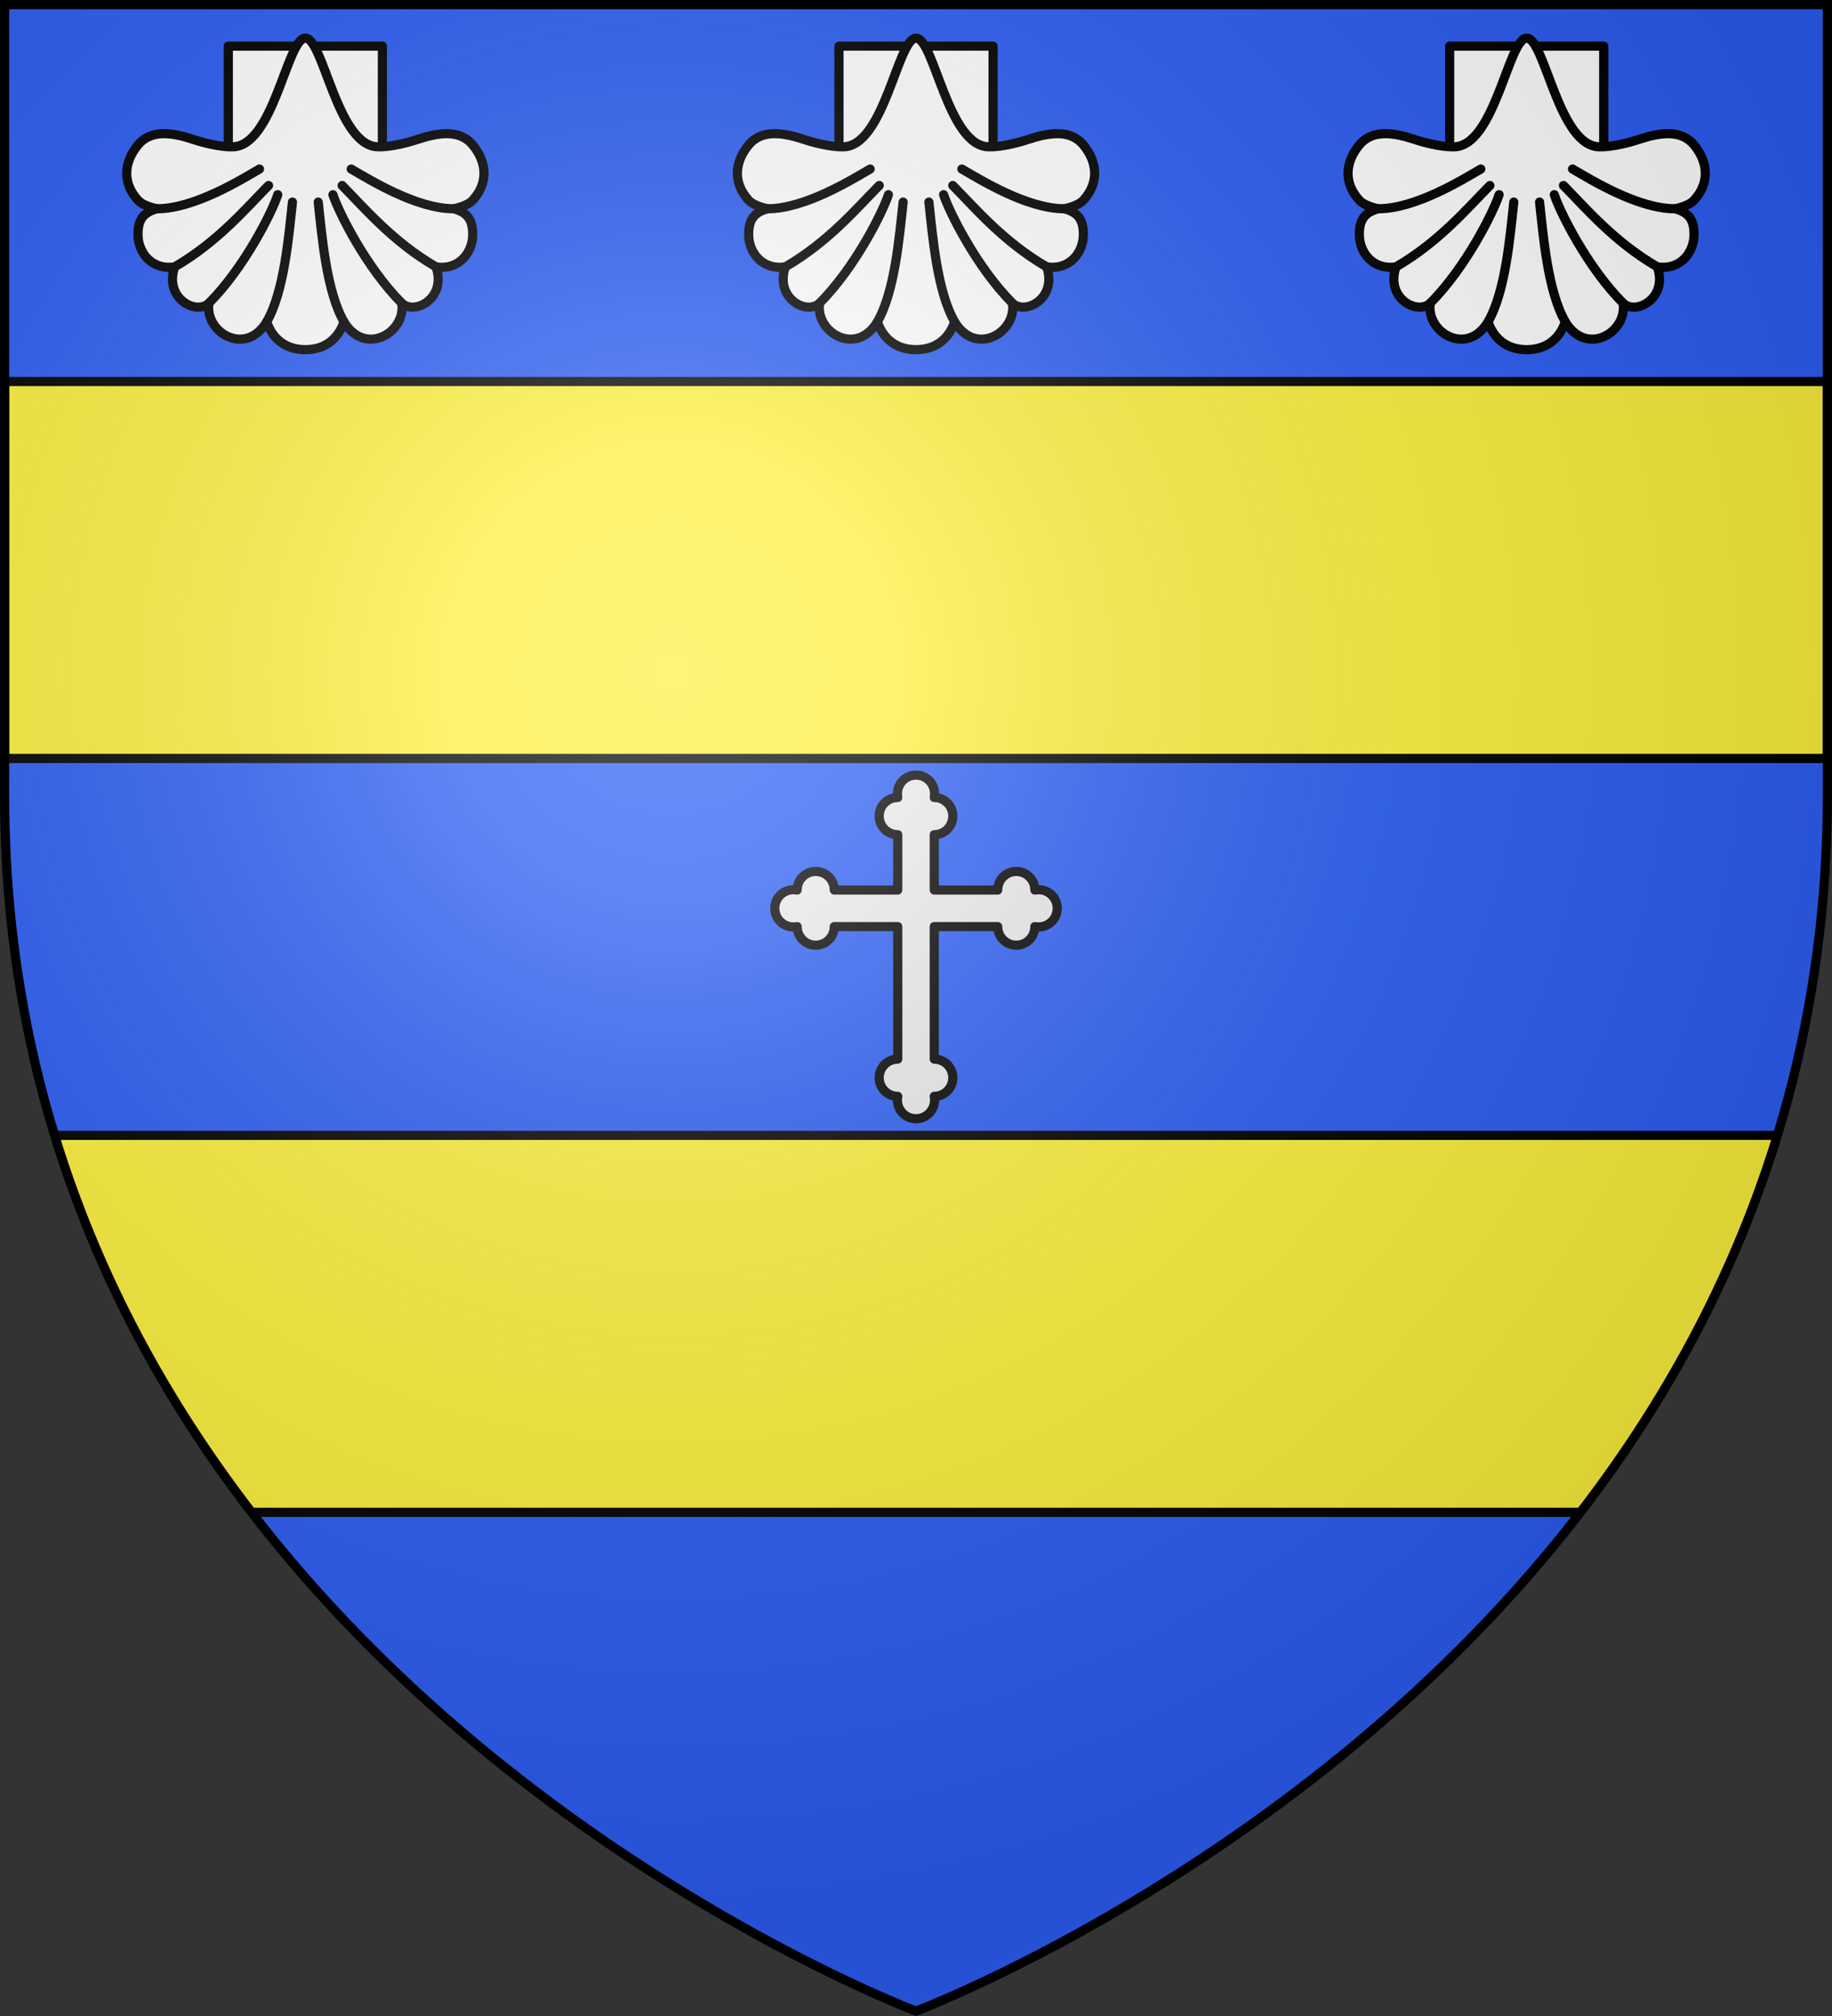
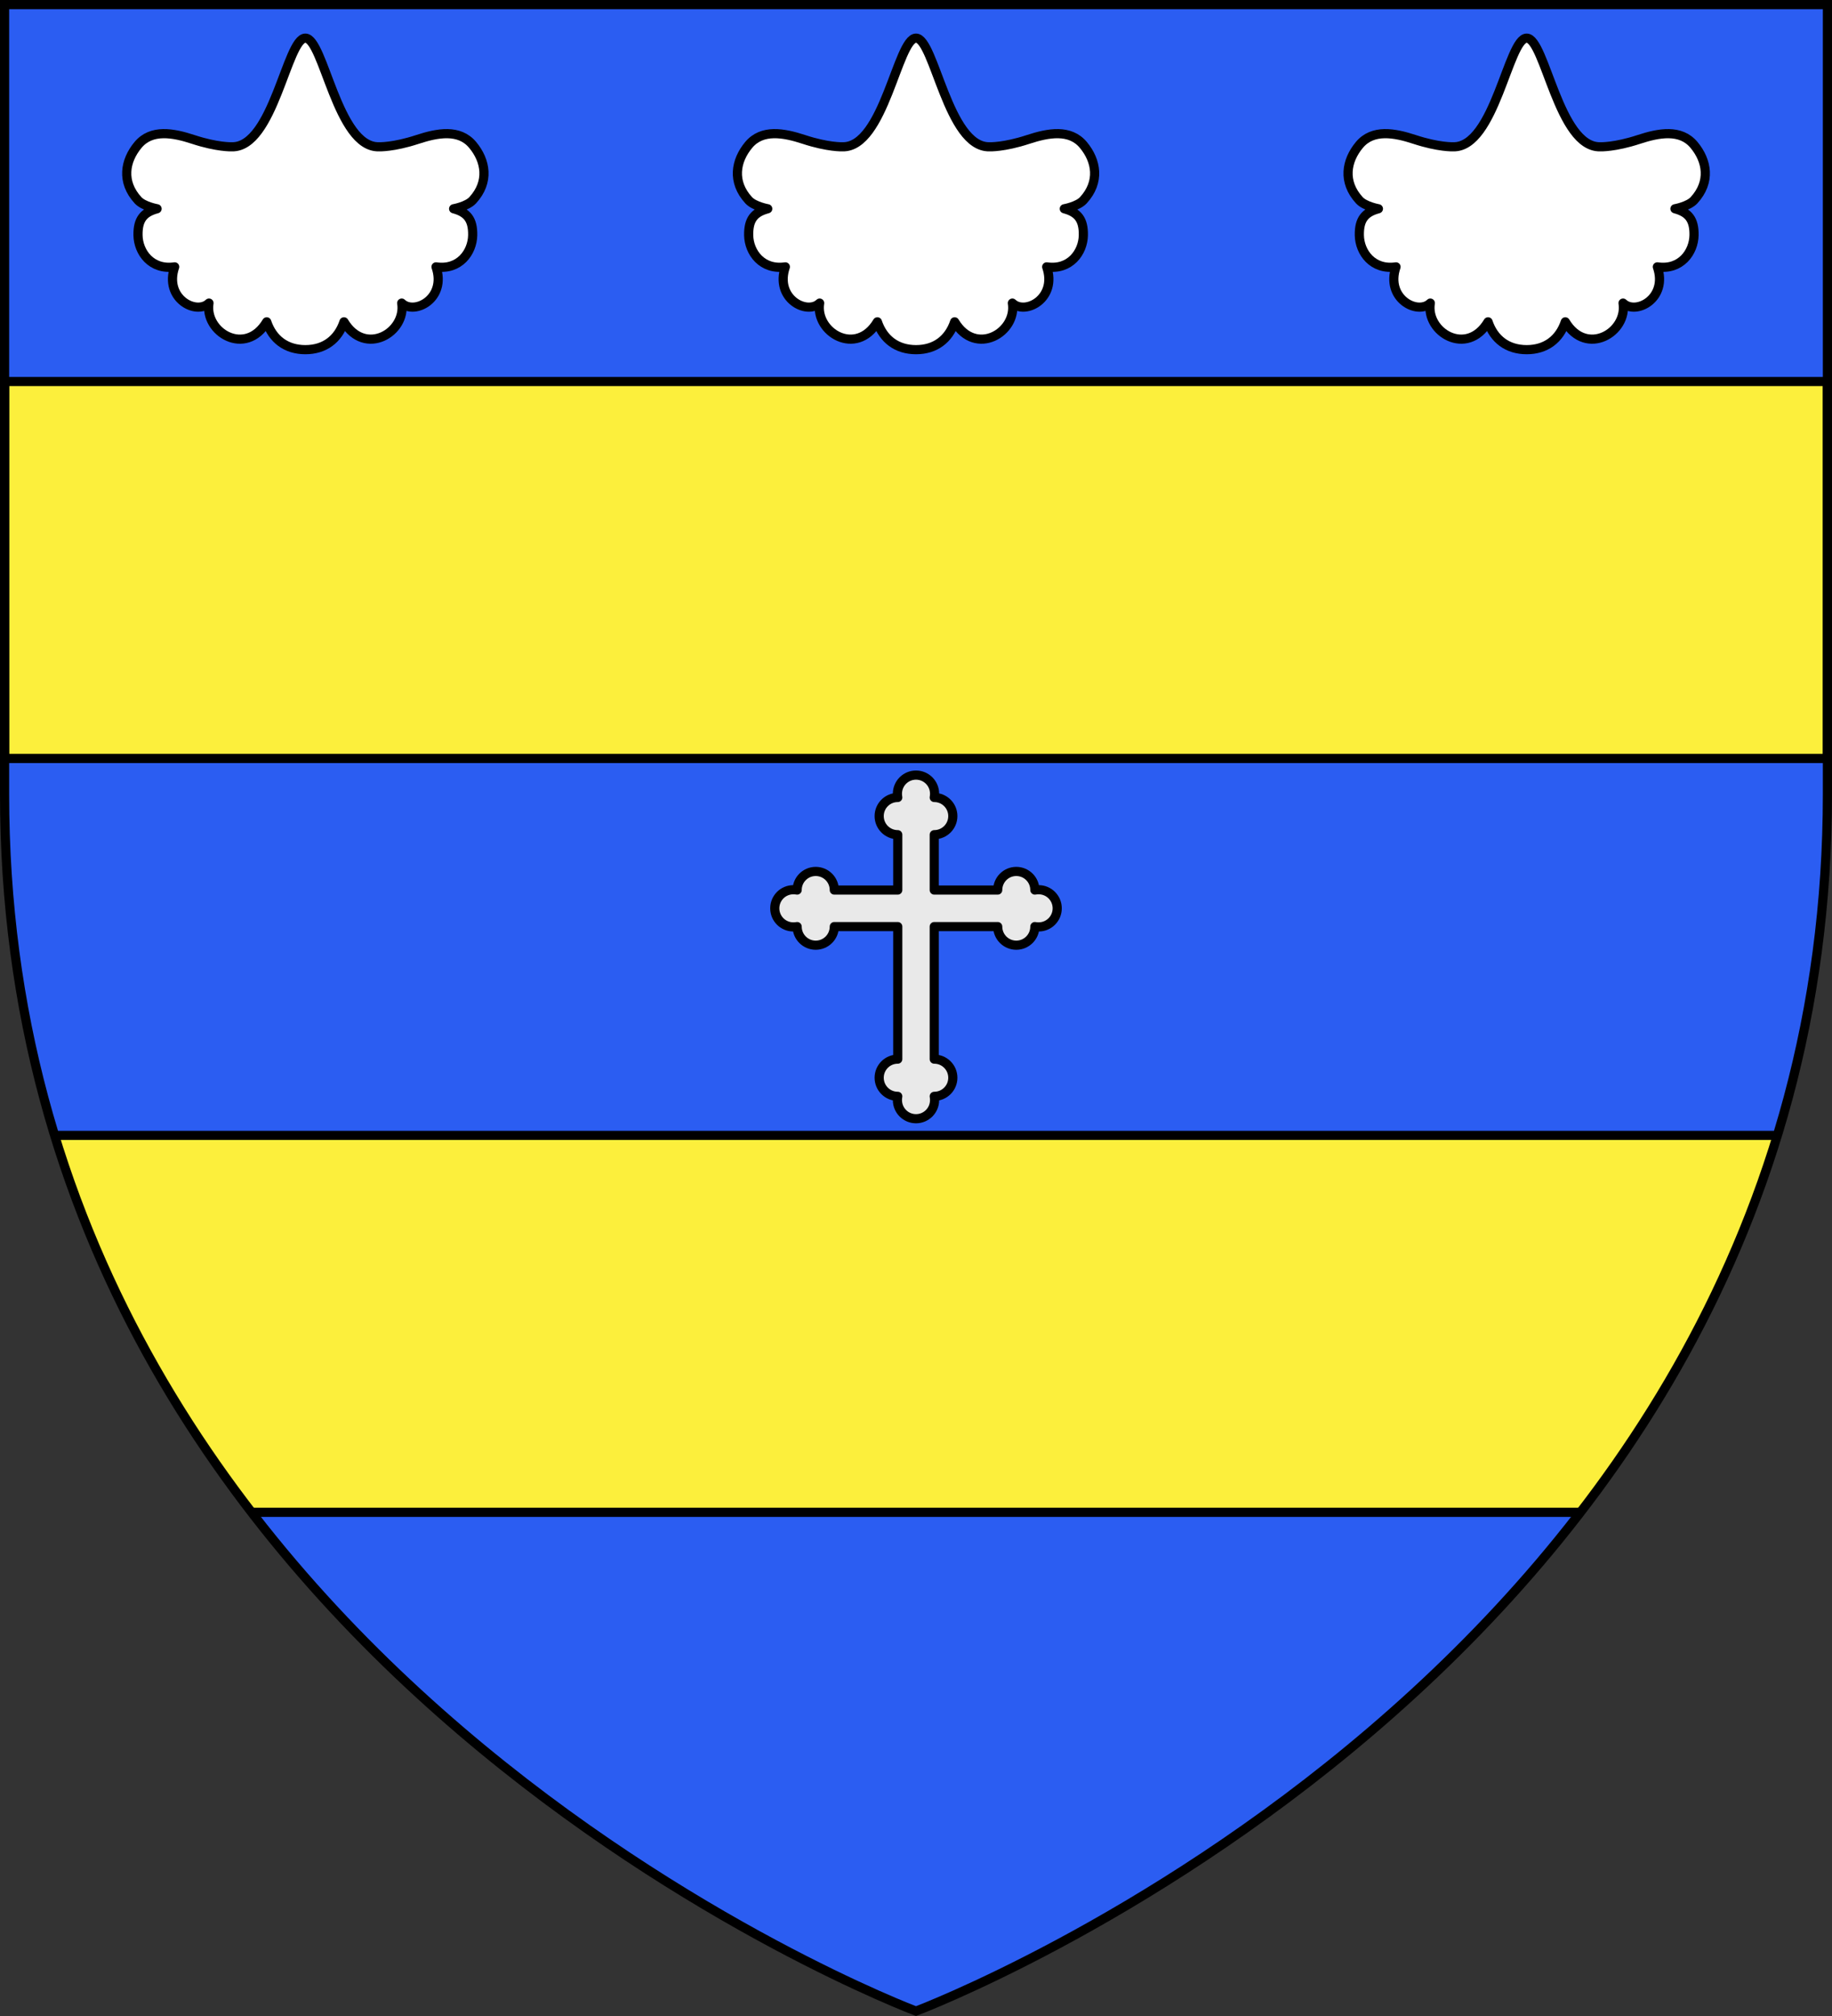
<svg xmlns="http://www.w3.org/2000/svg" xmlns:xlink="http://www.w3.org/1999/xlink" height="660" viewBox="-300 -300 600 660" width="600">
  <rect x="-300" y="-300" width="600" height="660" fill="#333333" stroke="none" />
  <radialGradient id="a" cx="-80" cy="-80" gradientUnits="userSpaceOnUse" r="405">
    <stop offset="0" stop-color="#fff" stop-opacity=".31" />
    <stop offset=".19" stop-color="#fff" stop-opacity=".25" />
    <stop offset=".6" stop-color="#6b6b6b" stop-opacity=".125" />
    <stop offset="1" stop-opacity=".125" />
  </radialGradient>
  <clipPath id="b">
    <path d="m-298.5-298.5h597v258.503c0 286.203-298.5 398.395-298.5 398.395s-298.5-112.191-298.5-398.395z" />
  </clipPath>
  <path d="m-298.5-298.5h597v258.543c0 286.248-298.5 398.457-298.5 398.457s-298.5-112.209-298.5-398.457z" fill="#2b5df2" />
  <path d="m-0-46.25c-3.363 0-6.084 2.724-6.084 6.09 0 .421.027.843.108 1.24-3.363 0-6.084 2.724-6.084 6.09 0 3.366 2.721 6.09 6.084 6.09v18.124h-20.783c0-3.366-2.721-6.09-6.084-6.09-3.363 0-6.084 2.724-6.084 6.09-.396-.081-.818-.108-1.238-.108-3.363 0-6.084 2.724-6.084 6.09 0 3.366 2.721 6.09 6.084 6.09.42 0 .842-.027 1.238-.108 0 3.366 2.721 6.09 6.084 6.09 3.363 0 6.084-2.724 6.084-6.09h20.783v43.39c-3.363 0-6.084 2.724-6.084 6.09 0 3.366 2.721 6.09 6.084 6.09-.081.397-.108.819-.108 1.24 0 3.366 2.721 6.09 6.084 6.09 3.363 0 6.084-2.724 6.084-6.09 0-.421-.027-.843-.108-1.24 3.363 0 6.084-2.724 6.084-6.09 0-3.366-2.721-6.09-6.084-6.09v-43.39h20.783c0 3.366 2.721 6.09 6.084 6.09 3.363 0 6.084-2.724 6.084-6.09.396.081.818.108 1.238.108 3.363 0 6.084-2.724 6.084-6.09 0-3.366-2.721-6.09-6.084-6.09-.42 0-.842.027-1.238.108 0-3.366-2.721-6.09-6.084-6.09-3.363 0-6.084 2.724-6.084 6.09h-20.783v-18.124c3.363 0 6.084-2.724 6.084-6.09 0-3.366-2.721-6.09-6.084-6.09.081-.397.108-.819.108-1.24 0-3.366-2.721-6.09-6.084-6.09z" fill="#e9e9e9" stroke="#000" stroke-linecap="round" stroke-linejoin="round" stroke-width="3" />
  <path clip-path="url(#b)" d="m-298.5 71.7h597v123.4h-597zm0-246.8h597v123.4h-597z" fill="#fcef3c" stroke="#000" stroke-width="3" />
  <g id="c" stroke="#000" stroke-linecap="round" stroke-linejoin="round" stroke-width="3" transform="matrix(1 0 0 1 -289.995 -519.021)">
-     <path d="m64.77 270v-35.885h50.461v35.885" fill="#fff" stroke="#000" />
    <path d="m65.914 267.082s-4.702.198-12.649-2.417c-6.57-2.162-13.68-3.466-18.07 1.81-4.305 5.173-5.521 12.078 0 18.098 1.841 2.007 6.244 2.794 6.244 2.794-4.385 1.175-6.332 3.452-6.244 8.661.095 5.567 4.357 11.503 12.011 10.358-3.549 10.332 7.052 15.909 11.235 11.859-1.542 9.542 11.981 17.684 18.91 6.132 1.925 5.722 6.375 9.118 12.649 9.118s10.724-3.396 12.649-9.118c6.929 11.552 20.452 3.41 18.91-6.132 4.183 4.05 14.785-1.527 11.235-11.859 7.654 1.145 11.917-4.791 12.011-10.358.088-5.209-1.859-7.486-6.244-8.661 0 0 4.403-.788 6.244-2.794 5.521-6.02 4.305-12.925 0-18.098-4.39-5.275-11.5-3.972-18.07-1.81-7.947 2.615-12.649 2.417-12.649 2.417-13.626.319-18.071-35.578-24.086-35.578s-10.46 35.898-24.086 35.578z" fill="#fff" fill-rule="evenodd" stroke="#000" />
-     <path d="m121.559 318.246c-11.65-11.707-20.596-29.654-22.524-35.483m5.984-8.4c6.009 3.486 21.353 13.004 33.542 13.004m-5.767 19.019c-14.169-8.22-23.437-19.26-30.751-26.636m.606 44.627c-5.736-9.983-7.185-27.878-8.429-39.198m-35.779 33.066c11.65-11.707 20.596-29.654 22.524-35.483m-5.984-8.4c-6.009 3.486-21.353 13.004-33.542 13.004m5.767 19.019c14.169-8.22 23.437-19.26 30.751-26.636m-.606 44.627c5.736-9.983 7.185-27.878 8.429-39.198" fill="none" stroke="#000" />
  </g>
  <use height="100%" transform="translate(200)" width="100%" xlink:href="#c" />
  <use height="100%" transform="translate(400)" width="100%" xlink:href="#c" />
-   <path d="m-298.5-298.5h597v258.543c0 286.248-298.5 398.457-298.5 398.457s-298.5-112.209-298.5-398.457z" fill="url(#a)" />
  <path d="m-298.5-298.5h597v258.503c0 286.203-298.5 398.395-298.5 398.395s-298.5-112.191-298.5-398.395z" fill="none" stroke="#000" stroke-width="3" />
</svg>